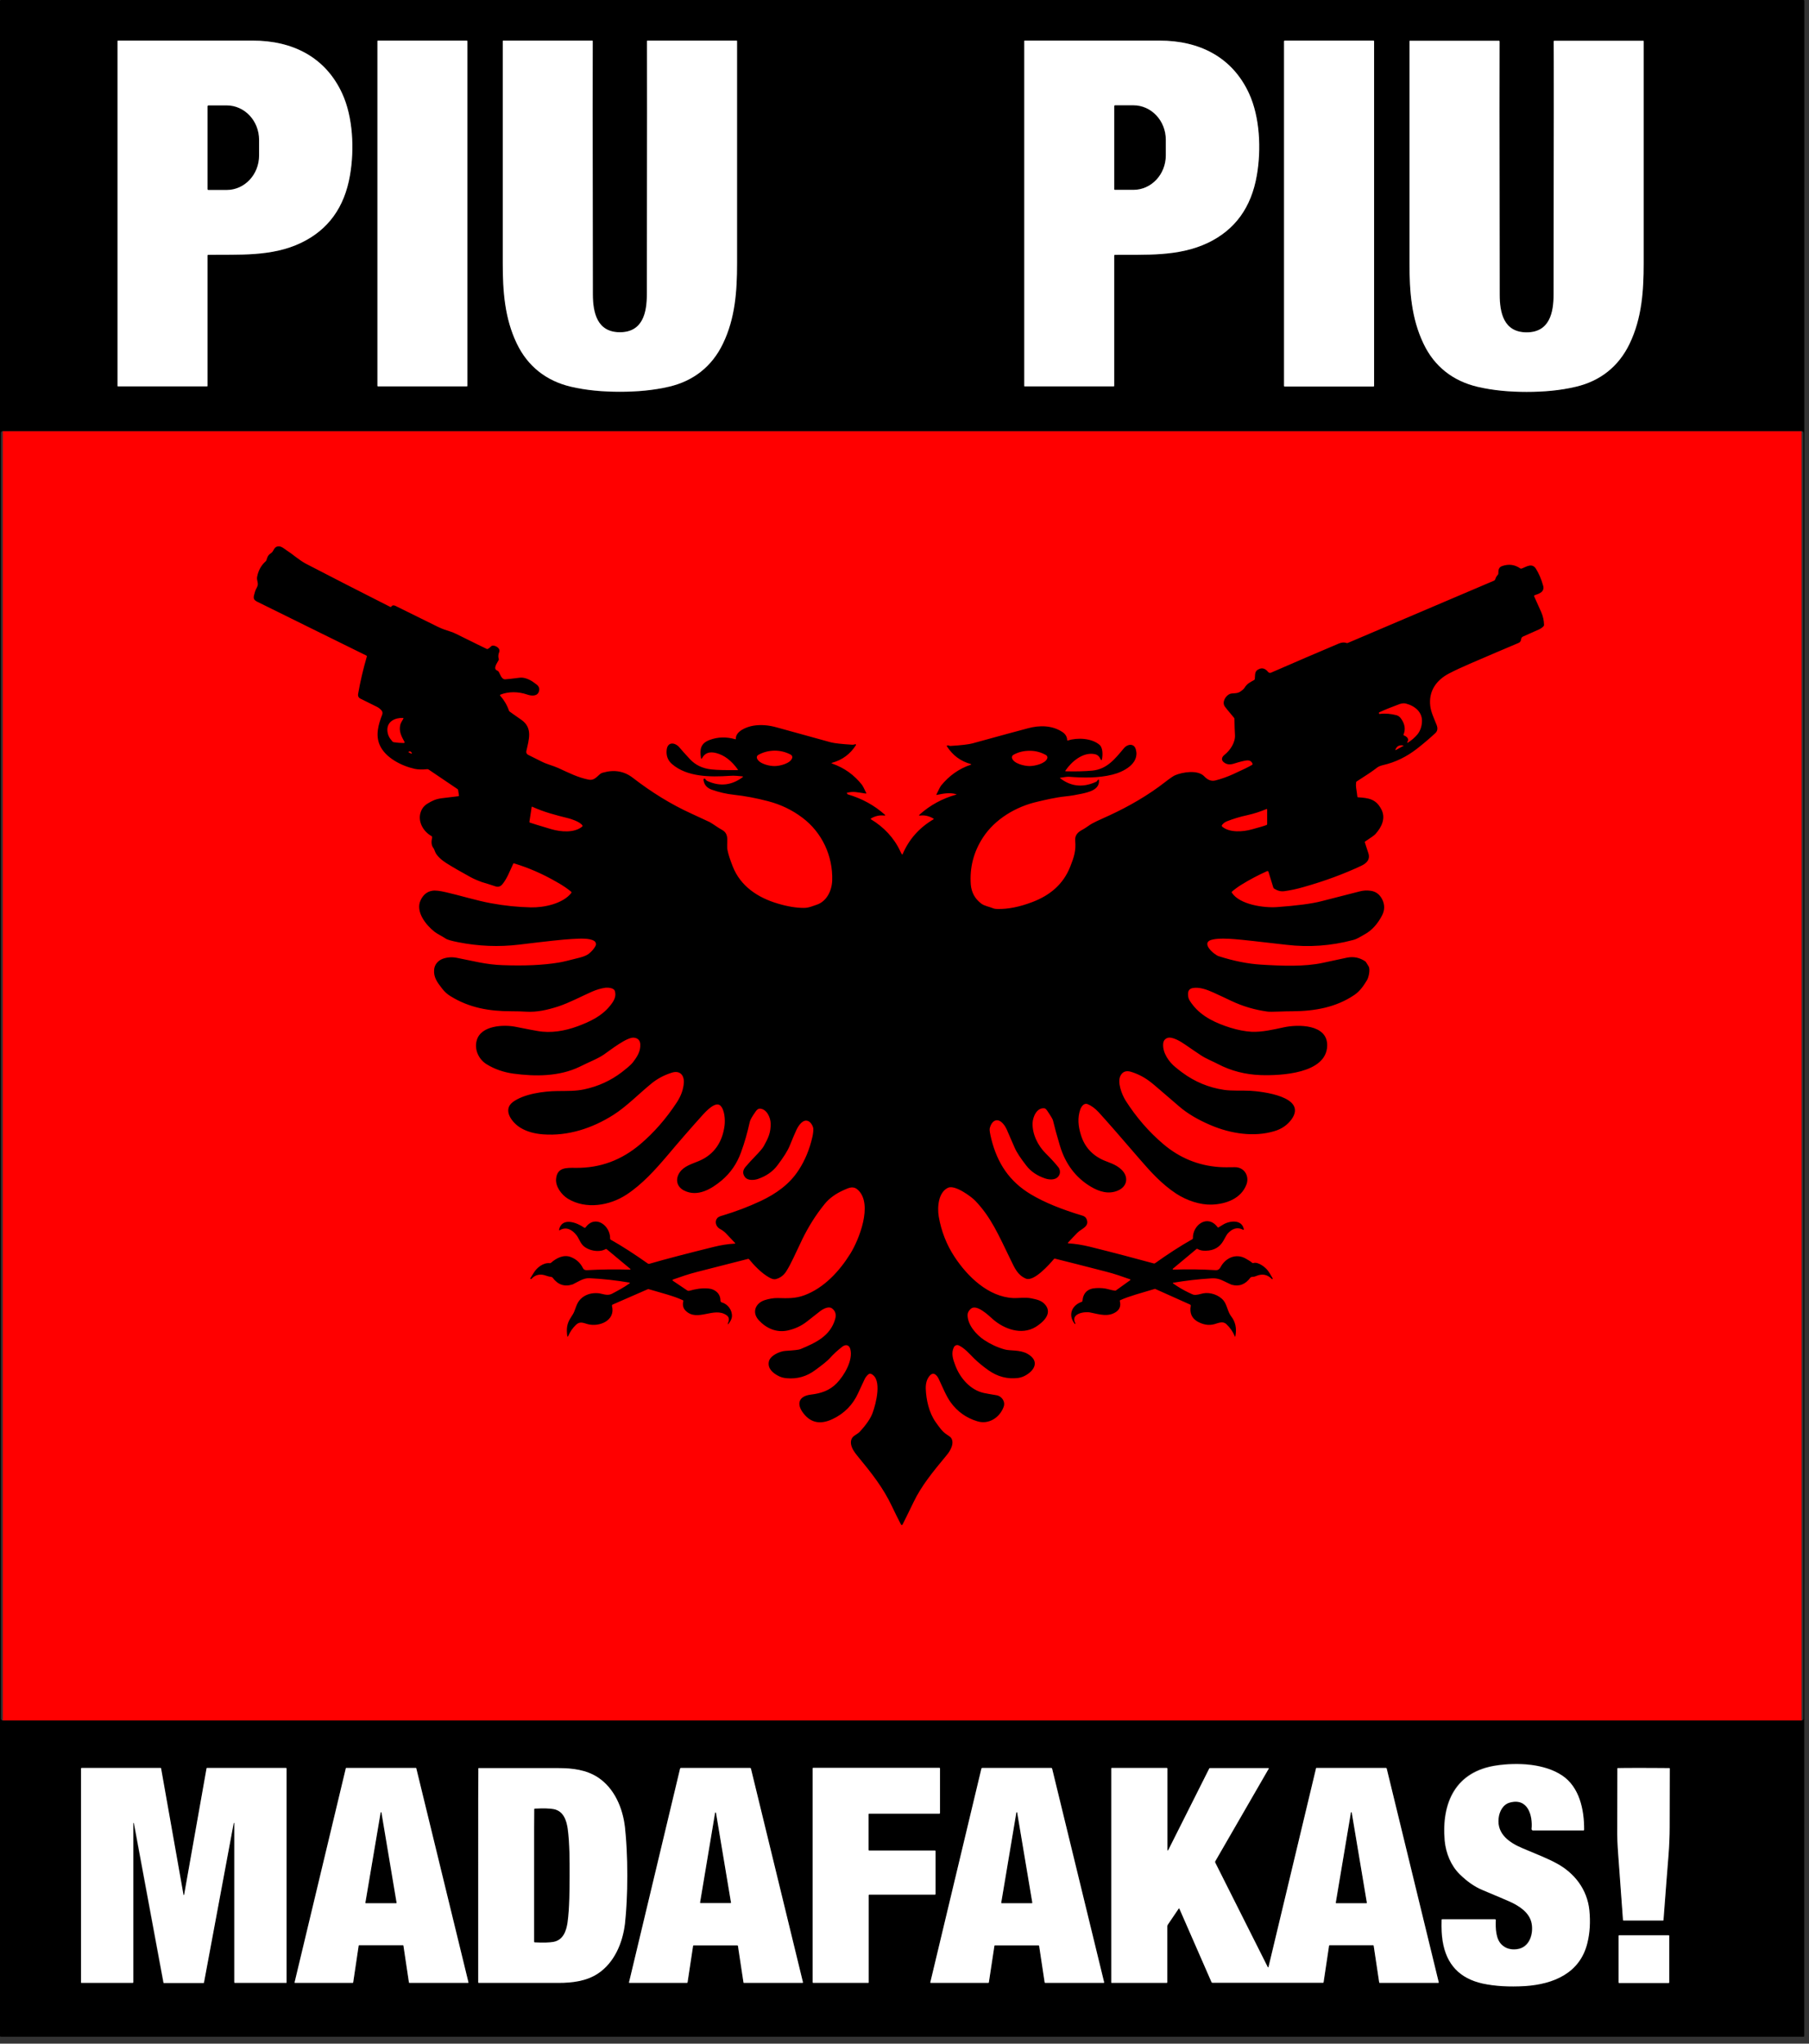
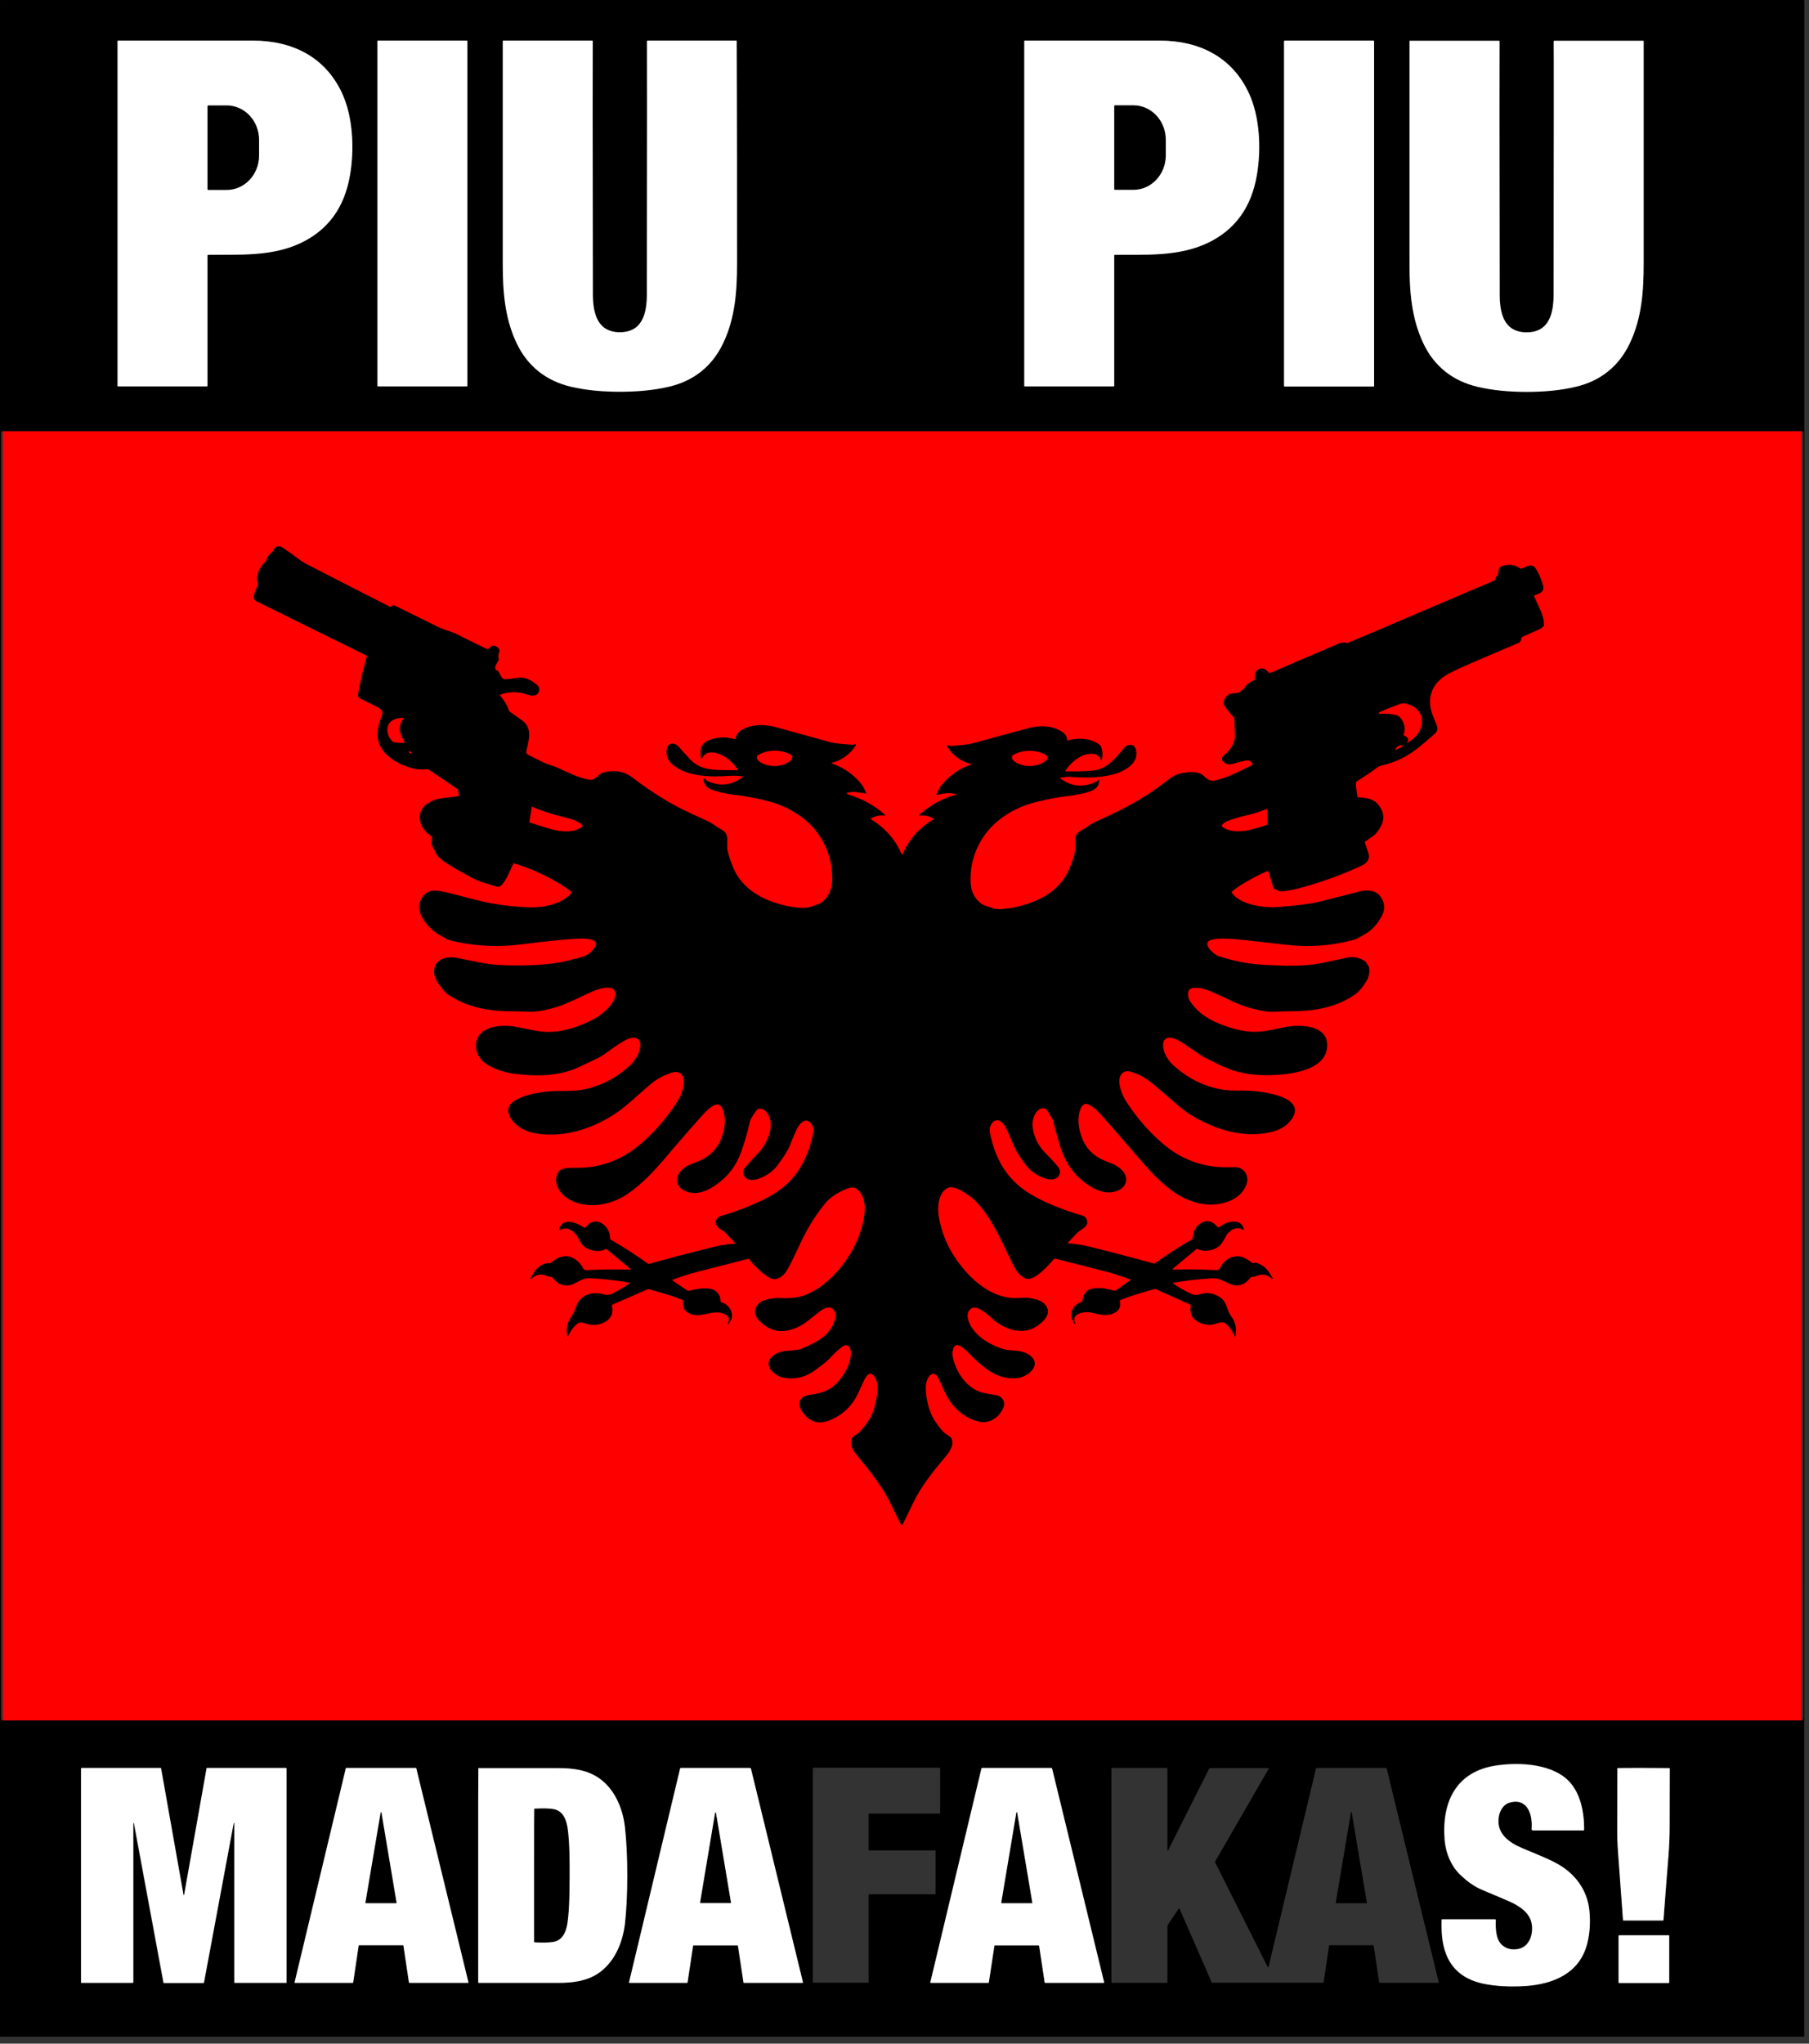
<svg xmlns="http://www.w3.org/2000/svg" width="85" height="96" viewBox="0 0 85 96" fill="none">
  <rect x="0" y="0" width="85" height="96" fill="#333333" stroke="none" />
  <path d="M84.649 20.247H0.132V80.82H84.649V20.247Z" fill="#FF0000" />
  <path d="M84.775 95.639C84.775 95.664 84.756 95.677 84.731 95.677H0.044C0.019 95.677 0 95.658 0 95.639V0.038C0 0.013 0.019 0 0.044 0H84.737C84.762 0 84.781 0.019 84.781 0.038L84.775 95.639ZM9.781 11.972C11.191 11.947 12.759 12.073 14.151 11.405C15.423 10.794 16.185 9.736 16.444 8.238C16.651 7.016 16.588 5.498 16.078 4.39C15.291 2.677 13.736 1.902 11.865 1.908C11.531 1.908 9.422 1.908 5.542 1.908C5.529 1.908 5.523 1.915 5.523 1.927V18.131C5.523 18.144 5.529 18.15 5.542 18.15H9.724C9.743 18.15 9.749 18.144 9.749 18.125V12.004C9.749 11.985 9.755 11.972 9.781 11.972ZM21.96 1.94C21.96 1.927 21.948 1.915 21.935 1.915H17.76C17.747 1.915 17.735 1.927 17.735 1.94V18.131C17.735 18.144 17.747 18.157 17.76 18.157H21.935C21.948 18.157 21.96 18.144 21.96 18.131V1.94ZM29.127 18.409C29.902 18.409 30.683 18.346 31.439 18.169C32.579 17.898 33.454 17.218 33.97 16.148C34.544 14.957 34.632 13.679 34.632 12.382C34.632 9.44 34.632 5.958 34.632 1.933C34.632 1.921 34.625 1.915 34.613 1.915H30.425C30.412 1.915 30.4 1.927 30.406 1.94C30.412 2.412 30.406 6.38 30.4 13.843C30.4 14.693 30.211 15.612 29.134 15.612C28.057 15.612 27.868 14.687 27.868 13.843C27.855 6.38 27.855 2.412 27.862 1.94C27.862 1.927 27.855 1.915 27.843 1.915H23.655C23.642 1.915 23.636 1.921 23.636 1.933C23.636 5.958 23.636 9.447 23.636 12.382C23.636 13.679 23.724 14.957 24.297 16.148C24.813 17.224 25.689 17.905 26.829 18.169C27.566 18.346 28.346 18.409 29.127 18.409ZM52.385 11.972C53.796 11.947 55.364 12.073 56.756 11.405C58.028 10.794 58.79 9.743 59.048 8.238C59.256 7.016 59.193 5.498 58.683 4.39C57.896 2.677 56.34 1.902 54.47 1.908C54.136 1.908 52.026 1.908 48.141 1.908C48.128 1.908 48.122 1.915 48.122 1.927V18.131C48.122 18.144 48.128 18.15 48.141 18.15H52.322C52.341 18.15 52.347 18.144 52.347 18.125V12.004C52.354 11.985 52.36 11.972 52.385 11.972ZM64.565 1.94C64.565 1.921 64.553 1.908 64.534 1.908H60.365C60.346 1.908 60.333 1.921 60.333 1.94V18.125C60.333 18.144 60.346 18.157 60.365 18.157H64.534C64.553 18.157 64.565 18.144 64.565 18.125V1.94ZM71.732 18.409C72.513 18.409 73.288 18.346 74.043 18.169C75.183 17.898 76.065 17.224 76.575 16.148C77.148 14.957 77.237 13.679 77.237 12.382C77.237 9.44 77.237 5.958 77.237 1.933C77.237 1.921 77.23 1.915 77.218 1.915H73.029C73.017 1.915 73.011 1.927 73.011 1.94C73.017 2.412 73.017 6.38 73.004 13.843C73.004 14.693 72.815 15.612 71.739 15.612C70.662 15.612 70.473 14.687 70.473 13.843C70.46 6.38 70.46 2.412 70.466 1.94C70.466 1.927 70.454 1.915 70.441 1.915H66.253C66.24 1.915 66.234 1.921 66.234 1.933C66.234 5.958 66.234 9.44 66.234 12.382C66.234 13.679 66.322 14.957 66.895 16.148C67.412 17.224 68.287 17.905 69.427 18.169C70.177 18.346 70.958 18.409 71.732 18.409ZM84.737 20.336C84.737 20.285 84.699 20.247 84.649 20.247H0.132C0.082 20.247 0.044 20.285 0.044 20.336V80.732C0.044 80.782 0.082 80.82 0.132 80.82H84.649C84.699 80.82 84.737 80.782 84.737 80.732V20.336ZM70.939 84.674C71.789 84.441 72.022 85.291 71.959 85.921C71.959 85.946 71.978 85.965 71.997 85.965H74.377C74.403 85.965 74.415 85.953 74.415 85.927C74.428 84.977 74.188 83.925 73.388 83.389C72.545 82.823 71.272 82.772 70.296 82.917C68.388 83.194 67.714 84.655 67.865 86.438C67.916 87.049 68.161 87.622 68.564 88.018C68.917 88.365 69.27 88.617 69.629 88.761C70.353 89.064 70.781 89.246 70.92 89.309C71.354 89.505 71.858 89.82 71.953 90.342C72.041 90.846 71.846 91.47 71.272 91.545C70.983 91.583 70.743 91.52 70.555 91.344C70.258 91.073 70.252 90.556 70.265 90.178C70.265 90.153 70.252 90.141 70.233 90.141H67.758C67.733 90.141 67.721 90.153 67.721 90.178C67.708 90.563 67.721 90.897 67.771 91.174C67.947 92.257 68.571 92.918 69.641 93.157C70.227 93.283 70.888 93.327 71.638 93.277C72.973 93.195 74.226 92.672 74.566 91.262C74.686 90.783 74.717 90.267 74.661 89.713C74.56 88.743 73.968 87.968 73.124 87.514C72.683 87.275 72.249 87.118 71.505 86.797C70.913 86.545 70.315 86.148 70.397 85.398C70.447 85.096 70.618 84.762 70.939 84.674ZM8.628 93.145C8.937 93.145 9.252 93.145 9.56 93.145C9.573 93.145 9.579 93.138 9.579 93.126L10.977 85.625C10.983 85.625 10.99 85.625 10.99 85.625C10.996 85.632 11.002 85.638 11.002 85.644V93.12C11.002 93.132 11.015 93.145 11.027 93.145H13.452C13.458 93.145 13.465 93.138 13.465 93.132V83.075C13.465 83.062 13.452 83.049 13.44 83.049H9.724C9.711 83.049 9.705 83.056 9.705 83.068C9.352 85.046 9.006 87.023 8.653 89.001C8.653 89.013 8.641 89.02 8.628 89.02C8.615 89.02 8.609 89.013 8.603 89.001C8.256 87.03 7.904 85.052 7.551 83.068C7.551 83.056 7.538 83.049 7.532 83.049H3.816C3.804 83.049 3.791 83.062 3.791 83.075V93.132C3.791 93.138 3.798 93.145 3.804 93.145H6.222C6.235 93.145 6.247 93.132 6.247 93.12V85.65C6.247 85.644 6.254 85.632 6.26 85.632C6.266 85.632 6.273 85.625 6.273 85.632L7.664 93.132C7.664 93.145 7.677 93.151 7.683 93.151C8.005 93.145 8.319 93.145 8.628 93.145ZM16.57 93.145C16.582 93.145 16.588 93.138 16.595 93.126L16.853 91.394C16.853 91.381 16.866 91.375 16.878 91.375H18.931C18.944 91.375 18.95 91.381 18.956 91.394L19.215 93.126C19.215 93.138 19.227 93.145 19.24 93.145H21.992C22.005 93.145 22.017 93.132 22.011 93.12L19.561 83.068C19.561 83.056 19.548 83.049 19.542 83.049H16.267C16.255 83.049 16.248 83.056 16.248 83.068L13.836 93.12C13.836 93.132 13.843 93.145 13.855 93.145H16.57ZM22.464 88.1C22.464 91.255 22.464 92.931 22.464 93.126C22.464 93.138 22.477 93.145 22.489 93.145C24.102 93.145 25.349 93.145 26.237 93.145C26.892 93.145 27.54 93.063 28.076 92.716C28.863 92.206 29.26 91.268 29.36 90.349C29.436 89.706 29.468 88.957 29.468 88.1C29.468 87.237 29.43 86.488 29.36 85.852C29.253 84.932 28.857 83.994 28.076 83.484C27.54 83.138 26.892 83.056 26.237 83.056C25.349 83.056 24.096 83.056 22.489 83.056C22.477 83.056 22.471 83.068 22.471 83.075C22.464 83.27 22.464 84.945 22.464 88.1ZM32.597 91.381H34.632C34.651 91.381 34.669 91.394 34.669 91.413L34.928 93.12C34.928 93.138 34.94 93.145 34.959 93.145H37.699C37.711 93.145 37.724 93.132 37.724 93.12L35.28 83.087C35.274 83.062 35.261 83.049 35.236 83.049H31.999C31.974 83.049 31.961 83.062 31.955 83.081L29.556 93.12C29.549 93.132 29.562 93.145 29.575 93.145H32.27C32.295 93.145 32.308 93.132 32.308 93.113L32.566 91.407C32.572 91.388 32.585 91.381 32.597 91.381ZM40.791 93.145C40.804 93.145 40.816 93.132 40.816 93.12V89.007C40.816 88.995 40.829 88.982 40.841 88.982H43.934C43.946 88.982 43.959 88.969 43.959 88.957V86.948C43.959 86.935 43.946 86.922 43.934 86.922H40.841C40.829 86.922 40.816 86.91 40.816 86.897V85.216C40.816 85.203 40.829 85.191 40.841 85.191H44.148C44.16 85.191 44.173 85.178 44.173 85.165V83.062C44.173 83.049 44.16 83.037 44.148 83.037H38.215C38.203 83.037 38.19 83.049 38.19 83.062V93.113C38.19 93.126 38.203 93.138 38.215 93.138H40.791V93.145ZM46.755 91.381H48.789C48.808 91.381 48.827 91.394 48.827 91.413L49.085 93.12C49.085 93.138 49.098 93.145 49.117 93.145H51.856C51.869 93.145 51.882 93.132 51.882 93.12L49.438 83.087C49.432 83.062 49.419 83.049 49.394 83.049H46.157C46.132 83.049 46.119 83.062 46.113 83.081L43.713 93.12C43.713 93.132 43.719 93.145 43.732 93.145H46.428C46.453 93.145 46.465 93.132 46.465 93.113L46.724 91.407C46.73 91.388 46.736 91.381 46.755 91.381ZM59.584 92.414C59.577 92.414 59.571 92.414 59.571 92.408L57.102 87.496C57.09 87.477 57.09 87.451 57.102 87.433L59.615 83.081C59.621 83.068 59.615 83.056 59.603 83.056H56.857C56.844 83.056 56.825 83.062 56.819 83.075L54.904 86.885C54.873 86.954 54.854 86.948 54.854 86.872V83.075C54.854 83.062 54.841 83.049 54.829 83.049H52.24C52.228 83.049 52.221 83.062 52.221 83.068V93.132C52.221 93.138 52.228 93.145 52.234 93.145H54.829C54.841 93.145 54.854 93.132 54.854 93.12V90.493C54.854 90.468 54.86 90.443 54.873 90.418L55.389 89.656C55.396 89.643 55.414 89.65 55.421 89.656L56.932 93.113C56.939 93.132 56.958 93.138 56.976 93.138H62.166C62.178 93.138 62.191 93.132 62.191 93.12L62.449 91.4C62.456 91.381 62.462 91.375 62.481 91.375H64.521C64.534 91.375 64.546 91.388 64.546 91.4L64.805 93.126C64.805 93.138 64.817 93.145 64.83 93.145H67.576C67.594 93.145 67.607 93.132 67.601 93.113L65.157 83.075C65.151 83.062 65.138 83.049 65.126 83.049H61.851C61.845 83.049 61.838 83.056 61.838 83.062C60.352 89.278 59.609 92.389 59.603 92.402C59.603 92.414 59.596 92.414 59.584 92.414ZM77.211 90.216C77.646 90.216 77.954 90.216 78.137 90.216C78.15 90.216 78.156 90.21 78.162 90.197C78.288 88.566 78.364 87.533 78.402 87.105C78.433 86.683 78.452 86.268 78.452 85.846C78.452 85.455 78.452 84.529 78.458 83.075C78.458 83.062 78.452 83.056 78.439 83.056C78.282 83.056 77.879 83.049 77.23 83.049C76.582 83.049 76.178 83.049 76.021 83.049C76.008 83.049 76.002 83.056 76.002 83.068C75.996 84.523 75.996 85.449 75.996 85.839C75.996 86.255 76.008 86.677 76.04 87.099C76.071 87.527 76.147 88.56 76.267 90.191C76.267 90.204 76.273 90.21 76.292 90.21C76.474 90.216 76.783 90.216 77.211 90.216ZM78.427 90.934C78.427 90.922 78.414 90.909 78.402 90.909H76.071C76.059 90.909 76.046 90.922 76.046 90.934V93.126C76.046 93.138 76.059 93.151 76.071 93.151H78.402C78.414 93.151 78.427 93.138 78.427 93.126V90.934Z" fill="black" />
  <path d="M9.749 5C9.749 4.975 9.768 4.956 9.793 4.956H10.65C11.493 4.956 12.174 5.681 12.174 6.575V7.312C12.174 8.206 11.493 8.93 10.65 8.93H9.793C9.768 8.93 9.749 8.911 9.749 8.886V5Z" fill="black" />
  <path d="M52.354 4.988C52.354 4.969 52.366 4.956 52.385 4.956H53.254C54.098 4.956 54.779 5.681 54.779 6.575V7.312C54.779 8.206 54.098 8.93 53.254 8.93H52.385C52.366 8.93 52.354 8.918 52.354 8.899V4.988Z" fill="black" />
  <path d="M39.853 37.321C40.514 37.516 41.081 37.831 41.572 38.266C41.61 38.297 41.603 38.31 41.553 38.31C41.333 38.284 41.125 38.328 40.923 38.448C40.911 38.454 40.911 38.48 40.923 38.486C41.522 38.845 42.013 39.361 42.303 39.991C42.321 40.035 42.347 40.086 42.378 40.13C42.391 40.149 42.397 40.149 42.41 40.13C42.706 39.431 43.191 38.883 43.864 38.486C43.877 38.48 43.877 38.461 43.864 38.454C43.663 38.335 43.455 38.284 43.241 38.31C43.178 38.316 43.165 38.303 43.216 38.259C43.701 37.825 44.274 37.51 44.929 37.327C44.954 37.321 44.954 37.315 44.929 37.308C44.626 37.214 44.293 37.283 44.022 37.34C43.997 37.346 43.99 37.333 44.003 37.315C44.11 37.088 44.179 36.956 44.217 36.905C44.601 36.433 45.067 36.105 45.615 35.923C45.647 35.91 45.647 35.904 45.615 35.891C45.136 35.759 44.765 35.482 44.494 35.06C44.481 35.035 44.488 35.022 44.513 35.016C44.538 35.01 44.563 35.016 44.595 35.028C44.614 35.035 44.633 35.041 44.652 35.041C45.174 35.01 45.527 34.965 45.691 34.921C46.988 34.562 47.857 34.329 48.304 34.21C48.84 34.065 49.425 34.065 49.91 34.38C50.055 34.474 50.137 34.6 50.143 34.758C50.143 34.783 50.156 34.789 50.175 34.783C50.622 34.644 51.296 34.669 51.667 34.991C51.819 35.123 51.819 35.45 51.781 35.652C51.768 35.727 51.743 35.727 51.711 35.658C51.655 35.532 51.567 35.45 51.434 35.425C50.886 35.318 50.351 35.772 50.061 36.2C50.049 36.219 50.055 36.231 50.08 36.231C50.553 36.244 50.968 36.231 51.321 36.2C52.026 36.131 52.398 35.639 52.82 35.136C52.971 34.959 53.28 34.896 53.368 35.199C53.563 35.872 52.782 36.263 52.266 36.389C51.604 36.553 50.905 36.54 50.231 36.489C50.162 36.483 50.024 36.502 49.822 36.534C49.803 36.534 49.797 36.546 49.816 36.559C50.307 36.937 50.842 37 51.422 36.76C51.491 36.729 51.529 36.716 51.529 36.71C51.617 36.578 51.655 36.59 51.636 36.754C51.592 37.107 51.151 37.214 50.836 37.283C50.572 37.34 50.32 37.384 50.068 37.409C49.589 37.459 49.092 37.579 48.745 37.661C47.744 37.888 46.749 38.473 46.182 39.349C45.741 40.029 45.558 40.766 45.615 41.553C45.647 41.918 45.804 42.214 46.1 42.441C46.258 42.561 46.465 42.586 46.648 42.661C46.705 42.687 46.78 42.699 46.875 42.699C47.353 42.712 47.901 42.605 48.512 42.372C49.337 42.057 49.961 41.54 50.288 40.709C50.464 40.268 50.565 39.953 50.521 39.5C50.496 39.229 50.647 39.084 50.88 38.965C50.943 38.933 51.025 38.876 51.126 38.807C51.378 38.624 51.642 38.53 52.14 38.297C53.002 37.9 53.934 37.371 54.741 36.741C54.967 36.565 55.125 36.458 55.207 36.42C55.559 36.269 56.277 36.149 56.58 36.464C56.731 36.622 56.895 36.716 57.115 36.66C57.411 36.584 57.682 36.483 57.934 36.37C58.381 36.168 58.677 36.023 58.834 35.929C58.853 35.916 58.859 35.898 58.853 35.879C58.809 35.759 58.721 35.709 58.582 35.721C58.463 35.734 58.274 35.778 58.016 35.86C57.827 35.923 57.663 35.935 57.505 35.809C57.373 35.709 57.398 35.564 57.537 35.457C57.808 35.243 58.053 34.871 58.028 34.518C58.016 34.348 58.009 34.096 58.003 33.775C58.003 33.756 57.997 33.731 57.984 33.718C57.877 33.58 57.701 33.391 57.556 33.196C57.398 32.982 57.594 32.673 57.789 32.597C57.921 32.547 58.123 32.597 58.274 32.49C58.387 32.415 58.456 32.352 58.482 32.301C58.614 32.094 58.74 32.056 58.929 31.942C58.948 31.93 58.96 31.917 58.96 31.892C58.985 31.684 58.929 31.514 59.181 31.42C59.325 31.363 59.464 31.413 59.584 31.565C59.621 31.609 59.678 31.621 59.728 31.596C60.894 31.086 61.958 30.633 62.909 30.23C63.047 30.173 63.167 30.166 63.268 30.204C63.287 30.211 63.306 30.211 63.325 30.204L70.202 27.276C70.227 27.263 70.246 27.244 70.258 27.213C70.277 27.137 70.322 27.062 70.385 26.992C70.397 26.98 70.403 26.961 70.403 26.936C70.403 26.778 70.416 26.646 70.586 26.589C70.901 26.482 71.184 26.526 71.436 26.703C71.455 26.715 71.474 26.715 71.493 26.709C71.713 26.633 71.984 26.419 72.173 26.722C72.305 26.936 72.419 27.194 72.507 27.509C72.589 27.792 72.337 27.887 72.135 27.95C72.085 27.962 72.072 27.994 72.097 28.038C72.242 28.359 72.349 28.598 72.419 28.756C72.501 28.945 72.545 29.14 72.551 29.354C72.551 29.373 72.545 29.392 72.532 29.411C72.469 29.48 72.394 29.53 72.312 29.568C72.141 29.644 71.896 29.751 71.562 29.902C71.417 29.965 71.531 30.129 71.348 30.204C70.649 30.5 69.887 30.822 69.062 31.18C68.697 31.338 68.369 31.489 68.079 31.64C67.481 31.955 67.122 32.471 67.204 33.164C67.236 33.441 67.368 33.718 67.5 34.046C67.569 34.216 67.544 34.348 67.437 34.443C67.166 34.695 66.883 34.934 66.593 35.161C66.102 35.545 65.567 35.809 64.981 35.942C64.868 35.967 64.779 36.005 64.71 36.055C64.502 36.219 64.181 36.433 63.753 36.704C63.734 36.716 63.721 36.729 63.721 36.754C63.709 36.842 63.709 36.924 63.721 37.006C63.753 37.214 63.772 37.352 63.778 37.422C63.778 37.441 63.791 37.453 63.809 37.453C64.301 37.485 64.641 37.529 64.893 37.995C65.132 38.423 64.924 38.851 64.628 39.179C64.572 39.242 64.408 39.355 64.15 39.525C64.131 39.538 64.124 39.55 64.131 39.569C64.15 39.626 64.2 39.796 64.294 40.073C64.395 40.375 64.213 40.552 63.961 40.671C63.142 41.055 62.241 41.389 61.259 41.666C60.938 41.761 60.629 41.824 60.352 41.862C60.182 41.887 60.025 41.843 59.867 41.742C59.848 41.729 59.836 41.71 59.829 41.691L59.603 40.955C59.596 40.923 59.565 40.911 59.533 40.923C59.111 41.112 58.708 41.326 58.33 41.559C58.167 41.66 58.022 41.767 57.89 41.88C57.871 41.899 57.871 41.918 57.883 41.937C58.249 42.498 59.395 42.655 59.999 42.611C60.931 42.542 61.63 42.454 62.09 42.334C62.966 42.107 63.577 41.95 63.91 41.868C64.061 41.83 64.225 41.818 64.395 41.843C64.641 41.874 64.823 42.006 64.949 42.252C65.069 42.498 65.069 42.75 64.943 42.995C64.748 43.373 64.477 43.7 64.112 43.896C63.879 44.022 63.784 44.104 63.564 44.16C62.544 44.431 61.505 44.507 60.44 44.381C59.149 44.23 58.337 44.141 58.009 44.116C57.688 44.091 57.291 44.072 57.002 44.129C56.34 44.255 57.058 44.853 57.26 44.916C57.971 45.143 58.633 45.275 59.25 45.313C60.264 45.376 61.297 45.413 62.147 45.231C62.808 45.086 63.192 45.004 63.293 44.985C63.608 44.922 63.898 44.985 64.162 45.168C64.175 45.181 64.225 45.256 64.307 45.395C64.395 45.539 64.307 45.924 64.231 46.043C64.068 46.314 63.891 46.566 63.639 46.736C62.777 47.322 61.769 47.498 60.736 47.504C60.516 47.504 60.314 47.511 60.138 47.517C59.817 47.53 59.621 47.53 59.54 47.517C58.954 47.435 58.393 47.271 57.864 47.02C57.669 46.925 57.392 46.799 57.027 46.629C56.718 46.49 56.359 46.352 56.032 46.415C55.818 46.459 55.799 46.642 55.837 46.849C55.849 46.931 55.925 47.057 56.051 47.215C56.485 47.769 57.146 48.065 57.801 48.273C58.167 48.386 58.501 48.449 58.815 48.468C59.3 48.487 59.817 48.367 60.314 48.26C60.963 48.115 62.38 48.096 62.361 49.117C62.336 50.439 60.163 50.534 59.231 50.502C58.519 50.477 57.846 50.307 57.222 49.98C56.983 49.853 56.668 49.734 56.416 49.564C56.303 49.488 56.057 49.325 55.673 49.06C55.484 48.928 55.075 48.676 54.854 48.758C54.728 48.802 54.659 48.903 54.653 49.047C54.627 49.457 54.923 49.885 55.238 50.137C55.37 50.244 55.471 50.326 55.553 50.383C56.139 50.817 56.794 51.088 57.505 51.195C57.877 51.252 58.393 51.22 58.746 51.239C59.288 51.27 61.448 51.51 60.686 52.581C60.491 52.845 60.226 53.034 59.88 53.135C58.922 53.424 57.827 53.254 56.895 52.858C56.284 52.599 55.786 52.303 55.402 51.97C54.602 51.283 54.174 50.911 54.111 50.867C53.809 50.622 53.487 50.452 53.135 50.345C52.914 50.282 52.751 50.338 52.65 50.527C52.486 50.836 52.713 51.415 52.889 51.699C53.387 52.48 53.979 53.166 54.671 53.752C55.433 54.394 56.303 54.753 57.291 54.822C57.48 54.835 57.726 54.835 58.009 54.829C58.456 54.816 58.715 55.232 58.57 55.635C58.324 56.296 57.625 56.561 56.939 56.586C56.397 56.605 55.767 56.397 55.263 56.069C54.596 55.629 54.073 55.056 53.557 54.457C52.669 53.424 52.026 52.688 51.617 52.24C51.447 52.058 51.271 51.932 51.094 51.862C50.931 51.806 50.811 51.976 50.76 52.114C50.622 52.511 50.66 52.902 50.792 53.324C50.962 53.871 51.315 54.262 51.85 54.501C52.089 54.608 52.423 54.684 52.694 54.942C53.04 55.27 52.984 55.736 52.517 55.931C52.096 56.107 51.661 55.988 51.252 55.742C50.546 55.32 50.061 54.678 49.803 53.821C49.658 53.336 49.551 52.946 49.482 52.65C49.469 52.574 49.369 52.417 49.199 52.165C49.154 52.102 49.117 52.07 49.079 52.064C48.72 52.014 48.531 52.461 48.518 52.751C48.499 53.273 48.764 53.809 49.129 54.174C49.362 54.407 49.564 54.621 49.728 54.829C49.803 54.917 49.828 55.068 49.778 55.181C49.658 55.446 49.337 55.433 49.11 55.358C48.739 55.232 48.443 55.037 48.229 54.76C47.958 54.413 47.769 54.13 47.675 53.909C47.567 53.67 47.448 53.387 47.303 53.053C47.265 52.971 47.215 52.883 47.145 52.801C46.856 52.455 46.579 52.662 46.503 53.015C46.49 53.084 46.516 53.248 46.579 53.506C46.862 54.634 47.423 55.503 48.455 56.114C49.079 56.485 49.885 56.813 50.874 57.109C50.943 57.127 51.019 57.184 51.05 57.253C51.214 57.625 50.817 57.707 50.616 57.915C50.439 58.091 50.301 58.248 50.187 58.368C50.168 58.387 50.175 58.4 50.2 58.406C50.527 58.425 50.861 58.481 51.201 58.563C52.366 58.853 53.368 59.118 54.218 59.351C54.237 59.357 54.256 59.351 54.275 59.338C54.867 58.916 55.446 58.538 56.025 58.211C56.044 58.198 56.051 58.185 56.051 58.167C56.032 57.549 56.737 57.02 57.209 57.644C57.222 57.663 57.235 57.663 57.254 57.657C57.279 57.644 57.348 57.6 57.461 57.531C57.757 57.342 58.356 57.26 58.444 57.745C58.45 57.764 58.431 57.776 58.412 57.77C58.116 57.612 57.871 57.732 57.669 57.965C57.65 57.984 57.594 58.085 57.486 58.28C57.316 58.582 57.046 58.746 56.661 58.752C56.492 58.759 56.365 58.727 56.271 58.67C56.252 58.658 56.233 58.658 56.214 58.677L55.112 59.596C55.093 59.609 55.106 59.64 55.125 59.64C55.818 59.615 56.485 59.628 57.127 59.666C57.222 59.672 57.291 59.628 57.342 59.54C57.568 59.099 58.066 58.853 58.538 59.124C58.696 59.212 58.79 59.275 58.834 59.319C58.847 59.332 58.866 59.338 58.891 59.332C59.111 59.256 59.464 59.533 59.577 59.691C59.615 59.741 59.691 59.854 59.791 60.037C59.798 60.05 59.798 60.062 59.798 60.075C59.791 60.087 59.773 60.094 59.76 60.081C59.552 59.867 59.313 59.823 59.036 59.936C58.948 59.974 58.897 59.98 58.803 59.987C58.784 59.987 58.765 59.999 58.752 60.018C58.519 60.333 58.23 60.446 57.877 60.352C57.852 60.346 57.732 60.289 57.512 60.182C57.31 60.081 57.153 60.037 56.926 60.05C56.309 60.087 55.711 60.157 55.118 60.258C55.106 60.258 55.106 60.276 55.112 60.283C55.352 60.453 55.597 60.598 55.862 60.724C55.981 60.78 56.051 60.812 56.076 60.818C56.221 60.849 56.397 60.786 56.535 60.755C56.869 60.692 57.279 60.831 57.493 61.095C57.657 61.297 57.682 61.618 57.852 61.838C58.053 62.096 58.116 62.405 58.047 62.764C58.041 62.802 58.028 62.802 58.016 62.764C57.927 62.55 57.795 62.361 57.619 62.197C57.455 62.046 57.254 62.147 57.058 62.203C56.775 62.279 56.504 62.216 56.252 62.071C55.994 61.914 55.893 61.675 55.95 61.347C55.956 61.316 55.944 61.29 55.912 61.278L54.281 60.547C54.275 60.541 54.262 60.541 54.256 60.547C53.588 60.749 53.065 60.881 52.637 61.076C52.618 61.083 52.612 61.101 52.618 61.12C52.675 61.341 52.612 61.511 52.436 61.63C52.077 61.87 51.686 61.75 51.239 61.656C50.956 61.593 50.282 61.706 50.527 62.16C50.527 62.166 50.534 62.172 50.527 62.178C50.527 62.185 50.521 62.191 50.521 62.191C50.515 62.197 50.508 62.197 50.502 62.191C50.168 61.775 50.357 61.316 50.83 61.152C50.849 61.145 50.855 61.133 50.861 61.114C50.893 60.73 51.107 60.528 51.497 60.509C51.693 60.497 51.9 60.509 52.096 60.566C52.19 60.591 52.291 60.617 52.392 60.629C52.41 60.629 52.423 60.629 52.436 60.617L53.103 60.138C53.122 60.125 53.116 60.1 53.097 60.094C52.725 59.962 52.366 59.836 51.97 59.735C50.899 59.458 50.099 59.256 49.57 59.124C49.551 59.118 49.532 59.124 49.52 59.143C49.306 59.401 48.575 60.22 48.203 60.062C47.819 59.898 47.681 59.577 47.492 59.187C46.913 57.997 46.566 57.178 45.817 56.397C45.64 56.214 44.878 55.648 44.551 55.792C44.091 56 44.034 56.699 44.11 57.153C44.23 57.839 44.475 58.469 44.853 59.042C45.458 59.962 46.44 60.919 47.605 60.975C47.807 60.988 48.178 60.931 48.455 60.988C48.726 61.045 48.959 61.089 49.129 61.309C49.457 61.731 48.984 62.134 48.657 62.336C47.996 62.733 47.177 62.43 46.654 61.971C46.434 61.775 45.873 61.234 45.609 61.486C45.514 61.574 45.464 61.668 45.464 61.763C45.458 62.229 45.867 62.695 46.245 62.947C46.541 63.142 46.862 63.293 47.202 63.388C47.454 63.463 47.926 63.394 48.279 63.595C48.846 63.916 48.644 64.37 48.153 64.628C48.059 64.679 47.952 64.71 47.844 64.729C47.341 64.792 46.875 64.672 46.44 64.364C46.182 64.181 45.962 63.998 45.773 63.816C45.552 63.595 45.313 63.318 45.048 63.199C44.96 63.161 44.866 63.199 44.822 63.281C44.683 63.558 44.771 63.841 44.891 64.15C45.118 64.748 45.602 65.296 46.226 65.434C46.352 65.46 46.553 65.497 46.824 65.541C47.064 65.579 47.253 65.837 47.158 66.089C46.975 66.587 46.459 66.933 45.917 66.763C45.401 66.606 44.985 66.31 44.67 65.875C44.45 65.567 44.299 65.176 44.11 64.779C44.028 64.603 43.864 64.408 43.675 64.635C43.549 64.786 43.493 64.987 43.499 65.233C43.518 65.755 43.65 66.354 43.959 66.795C44.116 67.015 44.267 67.242 44.469 67.374C44.582 67.45 44.645 67.494 44.67 67.519C44.872 67.764 44.664 68.142 44.481 68.356C43.833 69.137 43.291 69.799 42.926 70.561C42.693 71.046 42.517 71.398 42.41 71.612C42.397 71.644 42.353 71.644 42.334 71.612C42.183 71.323 42.044 71.039 41.912 70.762C41.496 69.881 40.961 69.207 40.281 68.382C40.142 68.212 40.01 68.023 39.985 67.821C39.966 67.651 40.023 67.519 40.161 67.431C40.294 67.343 40.369 67.292 40.382 67.273C40.703 66.927 40.911 66.625 41.005 66.36C41.156 65.944 41.465 64.786 40.936 64.54C40.892 64.521 40.841 64.527 40.804 64.559C40.722 64.628 40.659 64.71 40.615 64.811C40.464 65.138 40.369 65.34 40.325 65.434C40.073 65.995 39.664 66.404 39.116 66.662C38.555 66.927 38.102 66.839 37.762 66.404C37.409 65.963 37.516 65.579 38.108 65.51C38.574 65.453 38.971 65.327 39.311 64.981C39.657 64.628 40.098 63.898 39.953 63.369C39.897 63.167 39.733 63.142 39.575 63.262C39.355 63.432 39.154 63.614 38.971 63.822C38.877 63.923 38.656 64.106 38.31 64.357C37.907 64.66 37.459 64.786 36.968 64.742C36.811 64.729 36.678 64.691 36.565 64.628C36.313 64.496 36.068 64.288 36.124 63.973C36.175 63.671 36.66 63.469 36.911 63.457C37.308 63.432 37.541 63.406 37.611 63.375C38.316 63.079 39.009 62.77 39.242 61.964C39.305 61.75 39.254 61.58 39.091 61.46C38.939 61.347 38.688 61.479 38.543 61.586C38.543 61.586 38.335 61.75 37.925 62.071C37.655 62.285 37.352 62.424 37.012 62.499C36.483 62.613 36.005 62.399 35.652 62.015C35.312 61.643 35.501 61.209 35.942 61.07C36.099 61.02 36.338 60.969 36.54 60.975C37.006 60.988 37.378 61.001 37.8 60.843C38.713 60.503 39.437 59.722 39.947 58.904C40.363 58.242 41.024 56.58 40.325 55.906C40.098 55.692 39.909 55.786 39.639 55.906C39.261 56.076 38.965 56.29 38.751 56.554C38.335 57.065 37.989 57.619 37.699 58.211C37.352 58.929 37.176 59.357 36.943 59.722C36.823 59.911 36.653 60.037 36.446 60.087C36.37 60.106 36.269 60.081 36.137 60.006C35.778 59.804 35.431 59.439 35.199 59.155C35.186 59.143 35.167 59.13 35.148 59.136C34.373 59.332 33.58 59.533 32.755 59.747C32.358 59.848 32.012 59.968 31.621 60.106C31.596 60.113 31.59 60.15 31.615 60.163L32.289 60.617C32.314 60.635 32.352 60.642 32.383 60.635C32.717 60.547 32.938 60.503 33.29 60.528C33.599 60.553 33.851 60.768 33.851 61.083C33.851 61.101 33.857 61.12 33.863 61.139C33.87 61.158 33.889 61.171 33.907 61.177C34.191 61.253 34.411 61.536 34.392 61.845C34.386 61.933 34.342 62.033 34.266 62.141C34.191 62.241 34.178 62.235 34.222 62.109C34.273 61.971 34.254 61.857 34.128 61.775C33.542 61.379 32.774 62.103 32.226 61.58C32.1 61.46 32.062 61.309 32.106 61.127C32.113 61.101 32.106 61.089 32.081 61.076C31.665 60.881 31.13 60.749 30.488 60.56C30.469 60.553 30.444 60.553 30.425 60.566L28.794 61.278C28.762 61.29 28.75 61.316 28.756 61.353C28.926 62.033 28.164 62.342 27.622 62.203C27.414 62.147 27.251 62.052 27.062 62.235C26.904 62.386 26.785 62.562 26.703 62.751C26.678 62.808 26.665 62.802 26.652 62.745C26.615 62.437 26.627 62.185 26.816 61.901C26.904 61.769 26.961 61.668 26.986 61.599C27.087 61.36 27.112 61.145 27.37 60.944C27.572 60.793 27.817 60.724 28.113 60.749C28.277 60.761 28.529 60.887 28.743 60.78C29.039 60.623 29.316 60.478 29.587 60.283C29.6 60.276 29.593 60.258 29.581 60.251C28.964 60.144 28.34 60.075 27.698 60.043C27.559 60.037 27.414 60.075 27.251 60.157C27.024 60.27 26.917 60.333 26.911 60.333C26.526 60.459 26.212 60.352 25.966 60.018C25.953 59.999 25.934 59.993 25.916 59.987C25.827 59.974 25.745 59.955 25.657 59.924C25.399 59.829 25.16 59.867 24.971 60.075C24.965 60.081 24.958 60.081 24.946 60.081L24.927 60.075C24.914 60.069 24.908 60.056 24.921 60.043C24.946 60.006 24.996 59.924 25.078 59.791C25.223 59.546 25.531 59.3 25.84 59.338C25.859 59.338 25.878 59.332 25.89 59.319C26.155 59.086 26.501 58.916 26.835 59.055C27.087 59.155 27.276 59.332 27.395 59.577C27.427 59.64 27.49 59.672 27.584 59.666C28.239 59.628 28.907 59.621 29.587 59.64C29.638 59.64 29.637 59.628 29.606 59.596L28.51 58.683C28.491 58.67 28.473 58.664 28.454 58.677C28.139 58.859 27.591 58.74 27.364 58.475C27.251 58.343 27.188 58.148 27.087 58.022C26.885 57.764 26.608 57.606 26.3 57.789C26.281 57.801 26.262 57.782 26.268 57.764C26.407 57.153 27.118 57.436 27.44 57.663C27.471 57.688 27.496 57.682 27.521 57.65C27.981 57.033 28.687 57.587 28.668 58.185C28.668 58.211 28.674 58.223 28.699 58.236C29.247 58.544 29.826 58.922 30.444 59.357C30.463 59.37 30.482 59.37 30.5 59.37C31.306 59.136 32.327 58.872 33.548 58.57C33.876 58.488 34.197 58.437 34.525 58.419C34.55 58.419 34.556 58.406 34.537 58.387C34.43 58.274 34.285 58.116 34.096 57.921C34.014 57.839 33.889 57.757 33.813 57.719C33.637 57.612 33.567 57.373 33.706 57.216C33.744 57.172 33.832 57.127 33.958 57.096C34.569 56.913 35.167 56.687 35.746 56.416C36.464 56.076 37.1 55.629 37.529 54.961C37.825 54.508 38.039 53.991 38.171 53.412C38.203 53.267 38.221 53.135 38.215 53.021C38.209 52.908 38.102 52.725 38.001 52.675C37.743 52.536 37.529 52.858 37.428 53.065C37.371 53.179 37.264 53.437 37.1 53.834C37.006 54.067 36.811 54.369 36.521 54.753C36.301 55.043 35.992 55.251 35.608 55.383C35.438 55.44 35.136 55.465 35.01 55.301C34.884 55.144 34.89 54.98 35.029 54.816C35.167 54.652 35.318 54.489 35.482 54.319C35.69 54.105 35.828 53.947 35.891 53.834C36.105 53.45 36.219 53.198 36.212 52.776C36.206 52.499 36.03 52.089 35.702 52.077C35.639 52.077 35.576 52.114 35.513 52.203C35.343 52.442 35.249 52.606 35.23 52.7C35.123 53.185 34.991 53.664 34.814 54.142C34.625 54.665 34.323 55.1 33.914 55.446C33.435 55.849 32.78 56.246 32.144 55.925C31.804 55.755 31.716 55.402 31.936 55.074C32.144 54.772 32.509 54.678 32.837 54.539C33.574 54.23 33.952 53.626 34.046 52.864C34.078 52.612 34.052 52.146 33.857 51.944C33.63 51.711 33.183 52.19 33.007 52.385C32.44 53.015 31.892 53.645 31.363 54.275C30.784 54.955 30.179 55.629 29.442 56.114C28.649 56.636 27.534 56.825 26.684 56.309C26.394 56.132 26.086 55.736 26.13 55.364C26.186 54.841 26.596 54.854 27.049 54.86C28.208 54.873 29.209 54.495 30.097 53.739C30.727 53.204 31.3 52.549 31.804 51.781C32.005 51.472 32.113 51.163 32.132 50.855C32.15 50.496 31.936 50.269 31.565 50.389C31.206 50.502 30.884 50.672 30.601 50.905C30.015 51.384 29.436 51.982 28.819 52.373C27.836 52.996 26.697 53.374 25.519 53.286C25.103 53.254 24.75 53.154 24.467 52.983C24.089 52.763 23.592 52.158 24.089 51.774C24.606 51.384 25.55 51.258 26.18 51.252C26.678 51.245 27.055 51.258 27.459 51.17C28.107 51.031 28.693 50.767 29.228 50.357C29.354 50.257 29.612 50.061 29.732 49.91C29.946 49.633 30.104 49.381 30.085 49.047C30.072 48.871 29.978 48.77 29.795 48.745C29.468 48.701 28.693 49.318 28.372 49.539C28.233 49.633 28.044 49.734 27.805 49.841C27.723 49.879 27.528 49.967 27.219 50.118C26.268 50.572 25.147 50.572 24.121 50.433C23.667 50.37 23.245 50.225 22.874 49.998C22.496 49.772 22.275 49.299 22.401 48.871C22.597 48.159 23.68 48.128 24.203 48.229C24.776 48.342 25.128 48.411 25.254 48.43C25.884 48.544 26.539 48.43 27.137 48.21C27.748 47.983 28.265 47.731 28.649 47.265C28.838 47.038 28.976 46.812 28.888 46.547C28.838 46.396 28.542 46.383 28.422 46.402C28.214 46.434 28.013 46.497 27.811 46.585C27.314 46.805 26.747 47.108 26.23 47.278C25.72 47.441 25.235 47.555 24.713 47.523C24.53 47.511 24.303 47.504 24.032 47.504C22.981 47.504 22.042 47.341 21.154 46.786C21.022 46.705 20.902 46.597 20.795 46.465C20.537 46.138 20.367 45.905 20.399 45.546C20.418 45.319 20.569 45.13 20.795 45.042C21.003 44.966 21.224 44.947 21.457 44.992C22.212 45.136 22.83 45.313 23.617 45.338C24.637 45.376 25.512 45.338 26.243 45.218C26.413 45.193 26.747 45.111 27.238 44.985C27.433 44.935 27.578 44.872 27.666 44.803C27.799 44.696 27.906 44.576 27.981 44.437C28.025 44.355 28 44.255 27.924 44.204C27.698 44.053 27.219 44.091 26.86 44.11C26.489 44.129 25.67 44.217 24.392 44.374C23.434 44.488 22.483 44.45 21.532 44.261C21.211 44.198 21.009 44.141 20.934 44.085C20.776 43.978 20.556 43.877 20.418 43.77C20.015 43.455 19.511 42.825 19.763 42.29C19.882 42.032 20.071 41.88 20.311 41.843C20.443 41.818 20.657 41.843 20.953 41.912C21.564 42.05 22.433 42.315 23.063 42.428C23.711 42.548 24.341 42.611 24.952 42.624C25.557 42.636 26.445 42.454 26.841 41.95C26.854 41.931 26.854 41.899 26.835 41.887C26.671 41.748 26.445 41.591 26.149 41.427C25.506 41.055 24.845 40.766 24.158 40.558C24.14 40.552 24.121 40.558 24.114 40.577C23.944 40.936 23.831 41.263 23.604 41.54C23.516 41.647 23.403 41.679 23.277 41.635C23.056 41.559 22.836 41.496 22.634 41.433C22.458 41.37 22.282 41.295 22.105 41.2C21.671 40.961 21.293 40.747 20.984 40.552C20.783 40.426 20.512 40.212 20.436 39.991C20.411 39.916 20.386 39.865 20.367 39.84C20.254 39.701 20.266 39.519 20.304 39.349C20.311 39.317 20.298 39.292 20.273 39.273C19.876 39.053 19.618 38.574 19.769 38.146C19.826 37.976 19.933 37.844 20.078 37.755C20.317 37.611 20.468 37.535 20.758 37.497C21.142 37.453 21.4 37.422 21.532 37.403C21.557 37.403 21.57 37.384 21.564 37.359L21.526 37.113C21.526 37.094 21.513 37.081 21.501 37.069L20.14 36.149C20.122 36.137 20.096 36.131 20.078 36.131C19.838 36.156 19.643 36.149 19.492 36.118C18.862 35.979 18.113 35.595 17.848 35.01C17.634 34.537 17.779 34.033 17.961 33.561C17.98 33.504 17.974 33.435 17.936 33.385C17.88 33.315 17.81 33.252 17.709 33.202C17.3 33.001 17.042 32.868 16.935 32.818C16.847 32.774 16.809 32.698 16.828 32.591C16.928 32.012 17.067 31.426 17.237 30.84C17.243 30.822 17.237 30.809 17.218 30.796C15.291 29.852 13.584 29.001 12.085 28.265C11.947 28.195 11.897 28.126 11.934 27.969C11.966 27.836 11.997 27.748 12.016 27.704C12.092 27.553 12.136 27.496 12.104 27.345C12.085 27.257 12.067 27.188 12.079 27.112C12.136 26.797 12.274 26.552 12.489 26.363C12.501 26.35 12.514 26.331 12.52 26.312C12.558 26.18 12.589 26.073 12.734 25.985C12.879 25.897 12.854 25.664 13.106 25.664C13.232 25.664 13.383 25.796 13.458 25.846C13.61 25.947 13.761 26.054 13.912 26.174C14.076 26.3 14.227 26.4 14.365 26.476C15.568 27.099 16.891 27.78 18.339 28.51C18.352 28.517 18.371 28.517 18.383 28.498C18.434 28.428 18.497 28.422 18.579 28.46C19.422 28.875 20.09 29.203 20.569 29.442C20.789 29.549 20.965 29.606 21.186 29.675C21.261 29.701 21.343 29.732 21.431 29.776C22.282 30.198 22.76 30.431 22.867 30.481C22.886 30.494 22.905 30.494 22.924 30.481C22.974 30.456 23.025 30.418 23.075 30.362C23.088 30.349 23.107 30.337 23.132 30.33C23.27 30.305 23.535 30.45 23.453 30.639C23.409 30.752 23.403 30.853 23.434 30.947C23.441 30.966 23.441 30.991 23.428 31.01C23.371 31.136 23.132 31.42 23.378 31.508C23.396 31.514 23.409 31.527 23.428 31.552C23.491 31.634 23.554 31.917 23.736 31.911C23.844 31.905 24.07 31.88 24.423 31.835C24.587 31.817 24.776 31.867 24.996 31.999C25.034 32.024 25.109 32.075 25.216 32.157C25.33 32.245 25.361 32.358 25.323 32.478C25.254 32.717 24.971 32.698 24.763 32.623C24.354 32.484 23.9 32.478 23.516 32.629C23.497 32.635 23.491 32.667 23.503 32.679C23.686 32.887 23.825 33.12 23.913 33.378C23.919 33.397 23.932 33.416 23.951 33.429C24.014 33.479 24.203 33.605 24.505 33.819C25.04 34.197 24.851 34.745 24.732 35.28C24.713 35.35 24.75 35.425 24.813 35.457C24.983 35.545 25.198 35.652 25.456 35.778C25.72 35.91 25.972 35.961 26.224 36.074C26.759 36.319 27.15 36.521 27.654 36.622C27.893 36.672 28.013 36.521 28.17 36.383C28.221 36.338 28.271 36.307 28.334 36.294C28.863 36.143 29.335 36.225 29.738 36.54C30.62 37.22 31.527 37.781 32.465 38.209C32.982 38.448 33.278 38.587 33.347 38.618C33.536 38.725 33.718 38.87 33.926 38.983C34.31 39.191 34.115 39.601 34.185 39.941C34.222 40.13 34.304 40.382 34.43 40.703C34.795 41.629 35.608 42.17 36.553 42.447C37.019 42.586 37.422 42.649 37.774 42.649C37.894 42.649 38.014 42.624 38.14 42.58C38.158 42.573 38.24 42.548 38.379 42.498C38.845 42.34 39.084 41.843 39.103 41.364C39.141 40.212 38.624 39.097 37.693 38.404C37.214 38.045 36.685 37.793 36.112 37.642C35.545 37.491 34.997 37.39 34.481 37.333C34.128 37.296 33.782 37.214 33.441 37.094C33.215 37.012 33.089 36.867 33.057 36.647C33.051 36.609 33.064 36.584 33.083 36.578C33.101 36.565 33.12 36.571 33.133 36.59C33.177 36.641 33.196 36.672 33.246 36.691C33.832 36.956 34.386 36.893 34.903 36.502C34.915 36.496 34.909 36.471 34.896 36.471C34.758 36.458 34.499 36.426 34.292 36.445C33.353 36.508 32.283 36.496 31.584 35.898C31.382 35.727 31.294 35.501 31.325 35.224C31.369 34.827 31.722 34.871 31.924 35.11C32.024 35.23 32.188 35.413 32.415 35.658C32.673 35.935 33.007 36.099 33.429 36.143C33.712 36.175 34.122 36.181 34.657 36.175C34.682 36.175 34.682 36.162 34.669 36.149C34.373 35.734 34.04 35.476 33.656 35.375C33.341 35.293 33.12 35.368 32.988 35.614C32.963 35.658 32.95 35.658 32.938 35.608C32.868 35.192 32.925 34.915 33.347 34.758C33.737 34.613 34.134 34.606 34.55 34.726C34.562 34.732 34.575 34.72 34.575 34.707C34.562 34.342 35.092 34.14 35.394 34.09C35.74 34.033 36.112 34.059 36.508 34.172C36.685 34.222 37.529 34.455 39.04 34.871C39.21 34.915 39.55 34.953 40.06 34.984C40.105 34.984 40.142 34.972 40.186 34.959C40.212 34.953 40.23 34.984 40.218 35.003C39.953 35.419 39.582 35.696 39.109 35.828C39.059 35.841 39.059 35.86 39.109 35.872C39.67 36.068 40.136 36.401 40.508 36.874C40.533 36.905 40.602 37.037 40.703 37.252C40.715 37.27 40.703 37.277 40.684 37.277C40.275 37.22 40.098 37.157 39.783 37.245C39.821 37.302 39.821 37.315 39.853 37.321ZM66.146 34.814L66.127 34.865C66.115 34.896 66.121 34.903 66.152 34.884C66.329 34.776 66.48 34.644 66.606 34.493C66.725 34.342 66.801 34.147 66.814 33.914C66.845 33.454 66.48 33.158 66.064 33.051C65.97 33.026 65.869 33.038 65.756 33.076C65.397 33.208 65.082 33.334 64.811 33.46C64.792 33.467 64.786 33.486 64.792 33.511C64.798 33.53 64.811 33.542 64.836 33.536C65.101 33.504 65.365 33.53 65.623 33.599C65.705 33.624 65.774 33.674 65.831 33.756C66.007 34.002 66.052 34.248 65.951 34.499C65.938 34.525 65.951 34.544 65.976 34.55C66.089 34.594 66.152 34.657 66.165 34.751C66.159 34.776 66.159 34.795 66.146 34.814ZM18.201 34.292C18.207 34.474 18.27 34.638 18.396 34.776C18.427 34.814 18.44 34.852 18.503 34.865C18.66 34.89 18.818 34.903 18.975 34.903C19 34.903 19.013 34.877 19.007 34.852C18.862 34.588 18.73 34.348 18.812 34.033C18.837 33.939 18.919 33.832 18.95 33.763C18.963 33.737 18.956 33.725 18.938 33.725C18.566 33.712 18.194 33.882 18.201 34.292ZM65.945 35.035C65.957 35.028 65.957 35.022 65.945 35.022C65.762 34.984 65.642 35.041 65.573 35.199C65.554 35.236 65.567 35.249 65.604 35.224L65.945 35.035ZM36.401 35.986C36.641 35.986 37.132 35.866 37.22 35.614C37.245 35.551 37.214 35.482 37.157 35.45C36.918 35.324 36.666 35.261 36.389 35.261C36.112 35.268 35.86 35.331 35.627 35.463C35.57 35.495 35.545 35.564 35.57 35.627C35.671 35.885 36.168 35.992 36.401 35.986ZM48.374 35.986C48.613 35.986 49.104 35.879 49.205 35.633C49.23 35.57 49.205 35.501 49.148 35.469C48.915 35.337 48.663 35.268 48.386 35.268C48.109 35.268 47.857 35.324 47.618 35.457C47.561 35.488 47.53 35.557 47.555 35.62C47.637 35.872 48.134 35.986 48.374 35.986ZM19.347 35.368C19.309 35.299 19.265 35.28 19.215 35.306C19.183 35.318 19.183 35.331 19.215 35.35L19.322 35.4C19.36 35.406 19.366 35.4 19.347 35.368ZM25.002 37.894C24.996 37.894 24.99 37.894 24.983 37.9L24.876 38.599C24.87 38.618 24.883 38.637 24.902 38.643C25.015 38.681 25.349 38.788 25.909 38.952C26.344 39.078 26.986 39.135 27.351 38.832C27.377 38.813 27.377 38.788 27.358 38.763C27.232 38.593 26.822 38.467 26.722 38.442C26.067 38.278 25.594 38.158 25.002 37.894ZM58.828 38.958C59.136 38.87 59.3 38.832 59.508 38.757C59.527 38.75 59.54 38.732 59.54 38.713V38.032C59.54 38.001 59.527 37.995 59.502 38.007C59.193 38.133 58.948 38.215 58.614 38.291C58.261 38.366 57.94 38.467 57.65 38.58C57.556 38.618 57.48 38.675 57.423 38.75C57.398 38.782 57.405 38.813 57.436 38.839C57.782 39.122 58.406 39.078 58.828 38.958Z" fill="black" />
  <path d="M26.759 88.1C26.759 88.787 26.766 89.574 26.665 90.292C26.608 90.689 26.47 91.123 26.01 91.218C25.815 91.255 25.519 91.262 25.122 91.243C25.103 91.243 25.09 91.23 25.09 91.211C25.09 91.054 25.09 90.015 25.09 88.1C25.09 86.179 25.09 85.147 25.09 84.989C25.09 84.97 25.103 84.958 25.122 84.958C25.519 84.939 25.815 84.945 26.01 84.983C26.463 85.071 26.608 85.505 26.665 85.909C26.766 86.62 26.759 87.414 26.759 88.1Z" fill="black" />
  <path d="M17.168 89.379L17.88 85.14C17.88 85.128 17.886 85.128 17.898 85.128C17.911 85.128 17.917 85.134 17.917 85.14L18.629 89.379C18.629 89.391 18.623 89.404 18.61 89.404H17.187C17.174 89.398 17.168 89.391 17.168 89.379Z" fill="black" />
  <path d="M32.894 89.372L33.599 85.159C33.599 85.147 33.611 85.14 33.624 85.14C33.637 85.14 33.643 85.147 33.643 85.159L34.348 89.372C34.348 89.385 34.342 89.398 34.329 89.398H32.912C32.9 89.398 32.887 89.385 32.894 89.372Z" fill="black" />
  <path d="M47.045 89.379L47.756 85.14C47.756 85.128 47.769 85.128 47.775 85.128C47.782 85.128 47.794 85.134 47.794 85.14L48.506 89.379C48.506 89.391 48.499 89.404 48.487 89.404H47.064C47.051 89.398 47.045 89.391 47.045 89.379Z" fill="black" />
  <path d="M62.764 89.379L63.476 85.14C63.476 85.128 63.488 85.128 63.495 85.128C63.501 85.128 63.514 85.134 63.514 85.14L64.225 89.379C64.225 89.391 64.219 89.404 64.206 89.404H62.783C62.77 89.398 62.764 89.391 62.764 89.379Z" fill="black" />
  <path d="M9.749 12.004V18.125C9.749 18.144 9.743 18.15 9.724 18.15H5.542C5.529 18.15 5.523 18.144 5.523 18.131V1.927C5.523 1.915 5.529 1.908 5.542 1.908C9.428 1.908 11.538 1.908 11.865 1.908C13.736 1.902 15.291 2.677 16.078 4.39C16.588 5.498 16.658 7.016 16.444 8.238C16.185 9.743 15.423 10.794 14.151 11.405C12.766 12.073 11.191 11.947 9.78 11.972C9.755 11.972 9.749 11.985 9.749 12.004ZM9.749 5V8.88C9.749 8.905 9.768 8.924 9.793 8.924H10.65C11.493 8.924 12.174 8.2 12.174 7.305V6.569C12.174 5.674 11.493 4.95 10.65 4.95H9.793C9.768 4.956 9.749 4.975 9.749 5Z" fill="white" />
  <path d="M17.76 1.908H21.935C21.948 1.908 21.96 1.921 21.96 1.933V18.125C21.96 18.138 21.948 18.15 21.935 18.15H17.76C17.747 18.15 17.735 18.138 17.735 18.125V1.94C17.728 1.921 17.741 1.908 17.76 1.908Z" fill="white" />
-   <path d="M29.127 15.606C30.204 15.606 30.393 14.68 30.393 13.836C30.406 6.373 30.406 2.406 30.4 1.933C30.4 1.921 30.406 1.908 30.419 1.908H34.613C34.625 1.908 34.632 1.915 34.632 1.927C34.632 5.958 34.632 9.44 34.632 12.375C34.632 13.673 34.544 14.951 33.97 16.141C33.454 17.218 32.579 17.898 31.439 18.163C30.689 18.339 29.908 18.402 29.127 18.402C28.346 18.402 27.566 18.339 26.816 18.163C25.676 17.892 24.801 17.218 24.284 16.141C23.711 14.951 23.623 13.673 23.623 12.375C23.623 9.434 23.623 5.951 23.623 1.927C23.623 1.915 23.629 1.908 23.642 1.908H27.83C27.843 1.908 27.855 1.921 27.849 1.933C27.843 2.406 27.843 6.373 27.855 13.836C27.861 14.68 28.05 15.606 29.127 15.606Z" fill="white" />
+   <path d="M29.127 15.606C30.204 15.606 30.393 14.68 30.393 13.836C30.406 6.373 30.406 2.406 30.4 1.933C30.4 1.921 30.406 1.908 30.419 1.908H34.613C34.632 5.958 34.632 9.44 34.632 12.375C34.632 13.673 34.544 14.951 33.97 16.141C33.454 17.218 32.579 17.898 31.439 18.163C30.689 18.339 29.908 18.402 29.127 18.402C28.346 18.402 27.566 18.339 26.816 18.163C25.676 17.892 24.801 17.218 24.284 16.141C23.711 14.951 23.623 13.673 23.623 12.375C23.623 9.434 23.623 5.951 23.623 1.927C23.623 1.915 23.629 1.908 23.642 1.908H27.83C27.843 1.908 27.855 1.921 27.849 1.933C27.843 2.406 27.843 6.373 27.855 13.836C27.861 14.68 28.05 15.606 29.127 15.606Z" fill="white" />
  <path d="M52.385 11.972C52.366 11.972 52.354 11.985 52.354 12.004V18.125C52.354 18.144 52.347 18.15 52.329 18.15H48.147C48.134 18.15 48.128 18.144 48.128 18.131V1.927C48.128 1.915 48.134 1.908 48.147 1.908C52.033 1.908 54.142 1.908 54.476 1.908C56.347 1.902 57.902 2.677 58.689 4.39C59.2 5.498 59.269 7.016 59.055 8.238C58.796 9.743 58.034 10.794 56.762 11.405C55.364 12.073 53.796 11.953 52.385 11.972ZM52.354 4.988V8.886C52.354 8.905 52.366 8.918 52.385 8.918H53.254C54.098 8.918 54.778 8.193 54.778 7.299V6.562C54.778 5.668 54.098 4.944 53.254 4.944H52.385C52.366 4.956 52.354 4.969 52.354 4.988Z" fill="white" />
  <path d="M60.365 1.908H64.534C64.553 1.908 64.565 1.921 64.565 1.94V18.125C64.565 18.144 64.553 18.157 64.534 18.157H60.365C60.346 18.157 60.333 18.144 60.333 18.125V1.94C60.333 1.921 60.352 1.908 60.365 1.908Z" fill="white" />
  <path d="M71.732 18.409C70.957 18.409 70.177 18.346 69.421 18.169C68.281 17.898 67.399 17.225 66.889 16.148C66.316 14.957 66.228 13.679 66.228 12.382C66.228 9.44 66.228 5.958 66.228 1.933C66.228 1.921 66.234 1.915 66.247 1.915H70.435C70.447 1.915 70.46 1.927 70.46 1.94C70.454 2.412 70.454 6.38 70.466 13.843C70.466 14.693 70.655 15.612 71.732 15.612C72.809 15.612 72.998 14.687 72.998 13.843C73.011 6.38 73.011 2.412 73.004 1.94C73.004 1.927 73.017 1.915 73.023 1.915H77.211C77.224 1.915 77.23 1.921 77.23 1.933C77.23 5.958 77.23 9.44 77.23 12.382C77.23 13.679 77.142 14.957 76.569 16.148C76.052 17.225 75.177 17.905 74.037 18.169C73.294 18.346 72.513 18.409 71.732 18.409Z" fill="white" />
  <path d="M71.965 85.921C72.028 85.291 71.795 84.441 70.945 84.674C70.618 84.762 70.447 85.096 70.416 85.417C70.334 86.16 70.932 86.564 71.524 86.816C72.267 87.13 72.702 87.294 73.143 87.534C73.987 87.987 74.579 88.761 74.68 89.731C74.736 90.286 74.705 90.796 74.585 91.281C74.239 92.691 72.992 93.208 71.657 93.296C70.907 93.34 70.246 93.302 69.66 93.176C68.59 92.937 67.966 92.282 67.79 91.192C67.746 90.915 67.727 90.588 67.739 90.197C67.739 90.172 67.752 90.16 67.777 90.16H70.252C70.277 90.16 70.284 90.172 70.284 90.197C70.271 90.575 70.277 91.092 70.573 91.362C70.762 91.539 71.002 91.602 71.291 91.564C71.871 91.482 72.06 90.859 71.972 90.361C71.877 89.838 71.373 89.524 70.939 89.328C70.8 89.265 70.372 89.083 69.648 88.78C69.289 88.629 68.936 88.384 68.583 88.037C68.186 87.641 67.941 87.067 67.884 86.457C67.733 84.668 68.407 83.213 70.315 82.936C71.291 82.791 72.564 82.842 73.407 83.408C74.207 83.944 74.44 84.995 74.434 85.946C74.434 85.972 74.421 85.984 74.396 85.984H72.016C71.978 85.965 71.965 85.94 71.965 85.921Z" fill="white" />
  <path d="M8.628 89.02C8.641 89.02 8.647 89.013 8.653 89.001C9 87.03 9.352 85.052 9.705 83.068C9.705 83.056 9.718 83.049 9.724 83.049H13.44C13.452 83.049 13.465 83.062 13.465 83.075V93.132C13.465 93.138 13.458 93.145 13.452 93.145H11.034C11.021 93.145 11.009 93.132 11.009 93.12V85.65C11.009 85.644 11.002 85.632 10.996 85.632C10.99 85.632 10.983 85.625 10.983 85.632L9.585 93.132C9.585 93.145 9.573 93.151 9.566 93.151C9.258 93.151 8.949 93.151 8.634 93.151C8.319 93.151 8.011 93.151 7.702 93.151C7.69 93.151 7.683 93.145 7.683 93.132L6.292 85.632C6.285 85.632 6.279 85.632 6.279 85.632C6.273 85.638 6.266 85.644 6.266 85.65V93.12C6.266 93.132 6.254 93.145 6.241 93.145H3.823C3.816 93.145 3.81 93.138 3.81 93.132V83.075C3.81 83.062 3.823 83.049 3.835 83.049H7.551C7.564 83.049 7.57 83.056 7.57 83.068C7.923 85.046 8.269 87.023 8.622 89.001C8.609 89.013 8.615 89.02 8.628 89.02Z" fill="white" />
  <path d="M16.57 93.145H13.861C13.849 93.145 13.836 93.132 13.843 93.12L16.248 83.068C16.248 83.056 16.261 83.049 16.267 83.049H19.542C19.555 83.049 19.561 83.056 19.561 83.068L22.011 93.12C22.017 93.132 22.005 93.145 21.992 93.145H19.24C19.227 93.145 19.221 93.138 19.215 93.126L18.956 91.394C18.956 91.382 18.944 91.375 18.931 91.375H16.878C16.866 91.375 16.859 91.382 16.853 91.394L16.595 93.126C16.588 93.138 16.582 93.145 16.57 93.145ZM17.168 89.379C17.168 89.391 17.174 89.404 17.187 89.404H18.616C18.629 89.404 18.635 89.391 18.635 89.379L17.924 85.14C17.924 85.128 17.911 85.128 17.905 85.128C17.898 85.128 17.886 85.134 17.886 85.14L17.168 89.379Z" fill="white" />
  <path d="M29.474 88.1C29.474 88.963 29.436 89.713 29.367 90.349C29.26 91.268 28.863 92.206 28.082 92.716C27.547 93.063 26.898 93.145 26.243 93.145C25.355 93.145 24.102 93.145 22.496 93.145C22.483 93.145 22.471 93.132 22.471 93.126C22.471 92.931 22.471 91.255 22.471 88.1C22.471 84.945 22.471 83.27 22.477 83.075C22.477 83.062 22.483 83.056 22.496 83.056C24.108 83.056 25.355 83.056 26.243 83.056C26.898 83.056 27.547 83.138 28.082 83.484C28.869 83.994 29.266 84.932 29.367 85.852C29.436 86.488 29.474 87.237 29.474 88.1ZM25.097 88.1C25.097 90.021 25.097 91.054 25.097 91.211C25.097 91.23 25.109 91.243 25.128 91.243C25.531 91.262 25.821 91.255 26.016 91.218C26.47 91.129 26.615 90.695 26.671 90.292C26.766 89.574 26.759 88.78 26.766 88.1C26.766 87.414 26.772 86.62 26.678 85.909C26.621 85.512 26.482 85.077 26.023 84.983C25.834 84.945 25.531 84.939 25.135 84.958C25.116 84.958 25.103 84.97 25.103 84.989C25.097 85.14 25.097 86.179 25.097 88.1Z" fill="white" />
  <path d="M32.597 91.382C32.579 91.382 32.572 91.388 32.566 91.407L32.308 93.113C32.308 93.139 32.289 93.145 32.27 93.145H29.575C29.562 93.145 29.549 93.132 29.556 93.12L31.955 83.081C31.961 83.062 31.974 83.049 31.999 83.049H35.243C35.268 83.049 35.28 83.062 35.287 83.087L37.73 93.12C37.73 93.132 37.724 93.145 37.705 93.145H34.965C34.947 93.145 34.934 93.138 34.934 93.12L34.676 91.413C34.676 91.394 34.657 91.382 34.638 91.382H32.597ZM32.894 89.373C32.894 89.385 32.9 89.398 32.912 89.398H34.329C34.342 89.398 34.355 89.385 34.348 89.373L33.643 85.159C33.643 85.147 33.63 85.14 33.624 85.14C33.611 85.14 33.605 85.147 33.599 85.159L32.894 89.373Z" fill="white" />
-   <path d="M40.791 93.145H38.209C38.196 93.145 38.184 93.132 38.184 93.12V83.068C38.184 83.056 38.196 83.043 38.209 83.043H44.141C44.154 83.043 44.167 83.056 44.167 83.068V85.172C44.167 85.184 44.154 85.197 44.141 85.197H40.835C40.822 85.197 40.81 85.21 40.81 85.222V86.904C40.81 86.916 40.822 86.929 40.835 86.929H43.934C43.946 86.929 43.959 86.941 43.959 86.954V88.976C43.959 88.988 43.946 89.001 43.934 89.001H40.841C40.829 89.001 40.816 89.013 40.816 89.026V93.138C40.816 93.138 40.804 93.145 40.791 93.145Z" fill="white" />
  <path d="M46.755 91.382C46.736 91.382 46.73 91.388 46.724 91.407L46.465 93.113C46.465 93.139 46.446 93.145 46.428 93.145H43.732C43.719 93.145 43.707 93.132 43.713 93.12L46.113 83.081C46.119 83.062 46.132 83.049 46.157 83.049H49.394C49.419 83.049 49.432 83.062 49.438 83.087L51.881 93.12C51.888 93.132 51.875 93.145 51.856 93.145H49.117C49.098 93.145 49.085 93.138 49.085 93.12L48.827 91.413C48.827 91.394 48.808 91.382 48.789 91.382H46.755ZM47.045 89.379C47.045 89.391 47.051 89.404 47.064 89.404H48.487C48.499 89.404 48.506 89.391 48.506 89.379L47.794 85.14C47.794 85.128 47.782 85.128 47.775 85.128C47.763 85.128 47.756 85.134 47.756 85.14L47.045 89.379Z" fill="white" />
-   <path d="M59.584 92.414C59.596 92.414 59.603 92.408 59.603 92.402C59.603 92.389 60.352 89.278 61.838 83.062C61.838 83.056 61.845 83.049 61.851 83.049H65.126C65.138 83.049 65.151 83.062 65.157 83.075L67.601 93.113C67.607 93.132 67.601 93.145 67.576 93.145H64.83C64.817 93.145 64.811 93.138 64.805 93.126L64.546 91.4C64.546 91.388 64.534 91.375 64.521 91.375H62.481C62.462 91.375 62.456 91.382 62.449 91.4L62.191 93.12C62.191 93.132 62.178 93.139 62.166 93.139H56.97C56.951 93.139 56.939 93.126 56.926 93.113L55.414 89.656C55.408 89.643 55.389 89.643 55.383 89.656L54.867 90.418C54.854 90.443 54.848 90.462 54.848 90.493V93.12C54.848 93.132 54.835 93.145 54.822 93.145H52.228C52.221 93.145 52.215 93.138 52.215 93.132V83.068C52.215 83.056 52.221 83.049 52.234 83.049H54.829C54.841 83.049 54.854 83.062 54.854 83.075V86.872C54.854 86.948 54.873 86.954 54.904 86.885L56.819 83.075C56.825 83.062 56.838 83.056 56.857 83.056H59.603C59.615 83.056 59.621 83.068 59.615 83.081L57.102 87.433C57.09 87.452 57.09 87.477 57.102 87.496L59.571 92.408C59.571 92.414 59.577 92.414 59.584 92.414ZM62.764 89.379C62.764 89.391 62.77 89.404 62.783 89.404H64.206C64.219 89.404 64.225 89.391 64.225 89.379L63.514 85.14C63.514 85.128 63.501 85.128 63.495 85.128C63.488 85.128 63.476 85.134 63.476 85.14L62.764 89.379Z" fill="white" />
  <path d="M77.23 83.049C77.879 83.049 78.282 83.056 78.439 83.056C78.452 83.056 78.458 83.062 78.458 83.075C78.458 84.529 78.452 85.455 78.452 85.846C78.452 86.261 78.433 86.683 78.402 87.105C78.364 87.534 78.288 88.566 78.162 90.198C78.162 90.21 78.156 90.216 78.137 90.216C77.954 90.216 77.646 90.216 77.211 90.216C76.777 90.216 76.468 90.216 76.285 90.216C76.273 90.216 76.267 90.21 76.26 90.198C76.141 88.566 76.065 87.534 76.034 87.105C76.002 86.683 75.983 86.261 75.99 85.846C75.99 85.455 75.99 84.529 75.996 83.075C75.996 83.062 76.002 83.056 76.015 83.056C76.178 83.049 76.582 83.049 77.23 83.049Z" fill="white" />
  <path d="M76.078 90.909H78.408C78.42 90.909 78.433 90.922 78.433 90.934V93.126C78.433 93.138 78.42 93.151 78.408 93.151H76.078C76.065 93.151 76.052 93.138 76.052 93.126V90.934C76.052 90.922 76.065 90.909 76.078 90.909Z" fill="white" />
</svg>